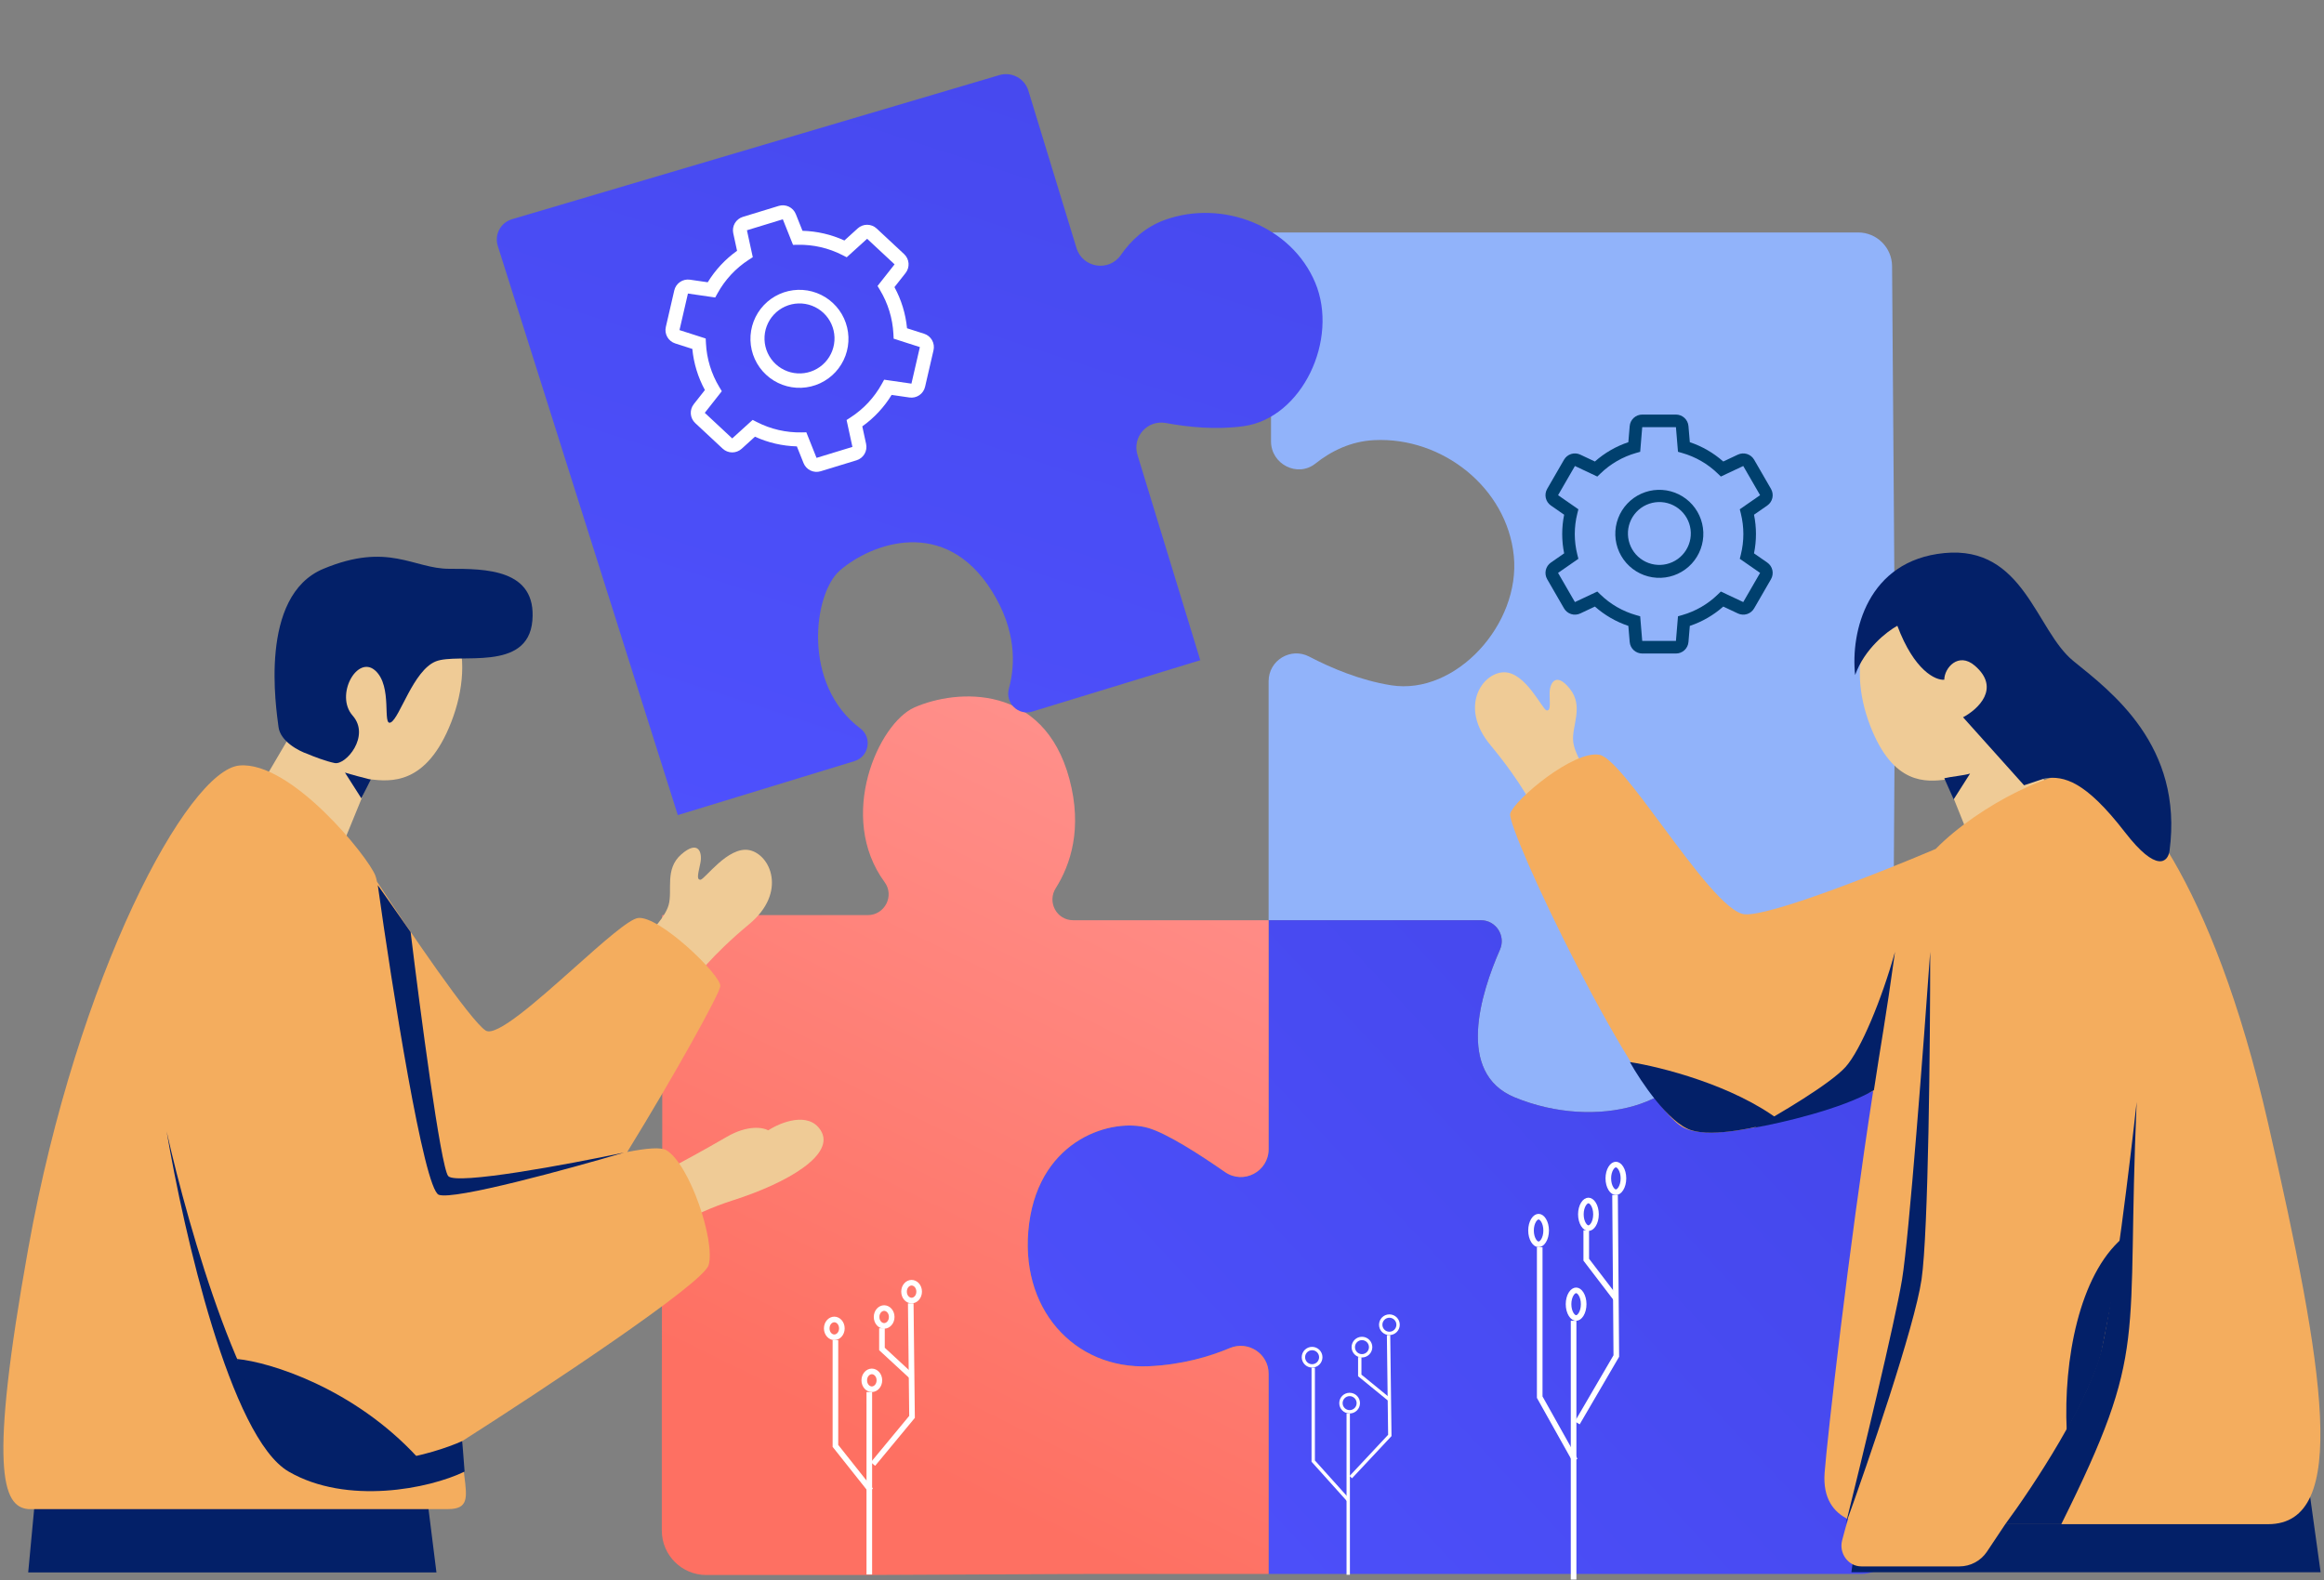
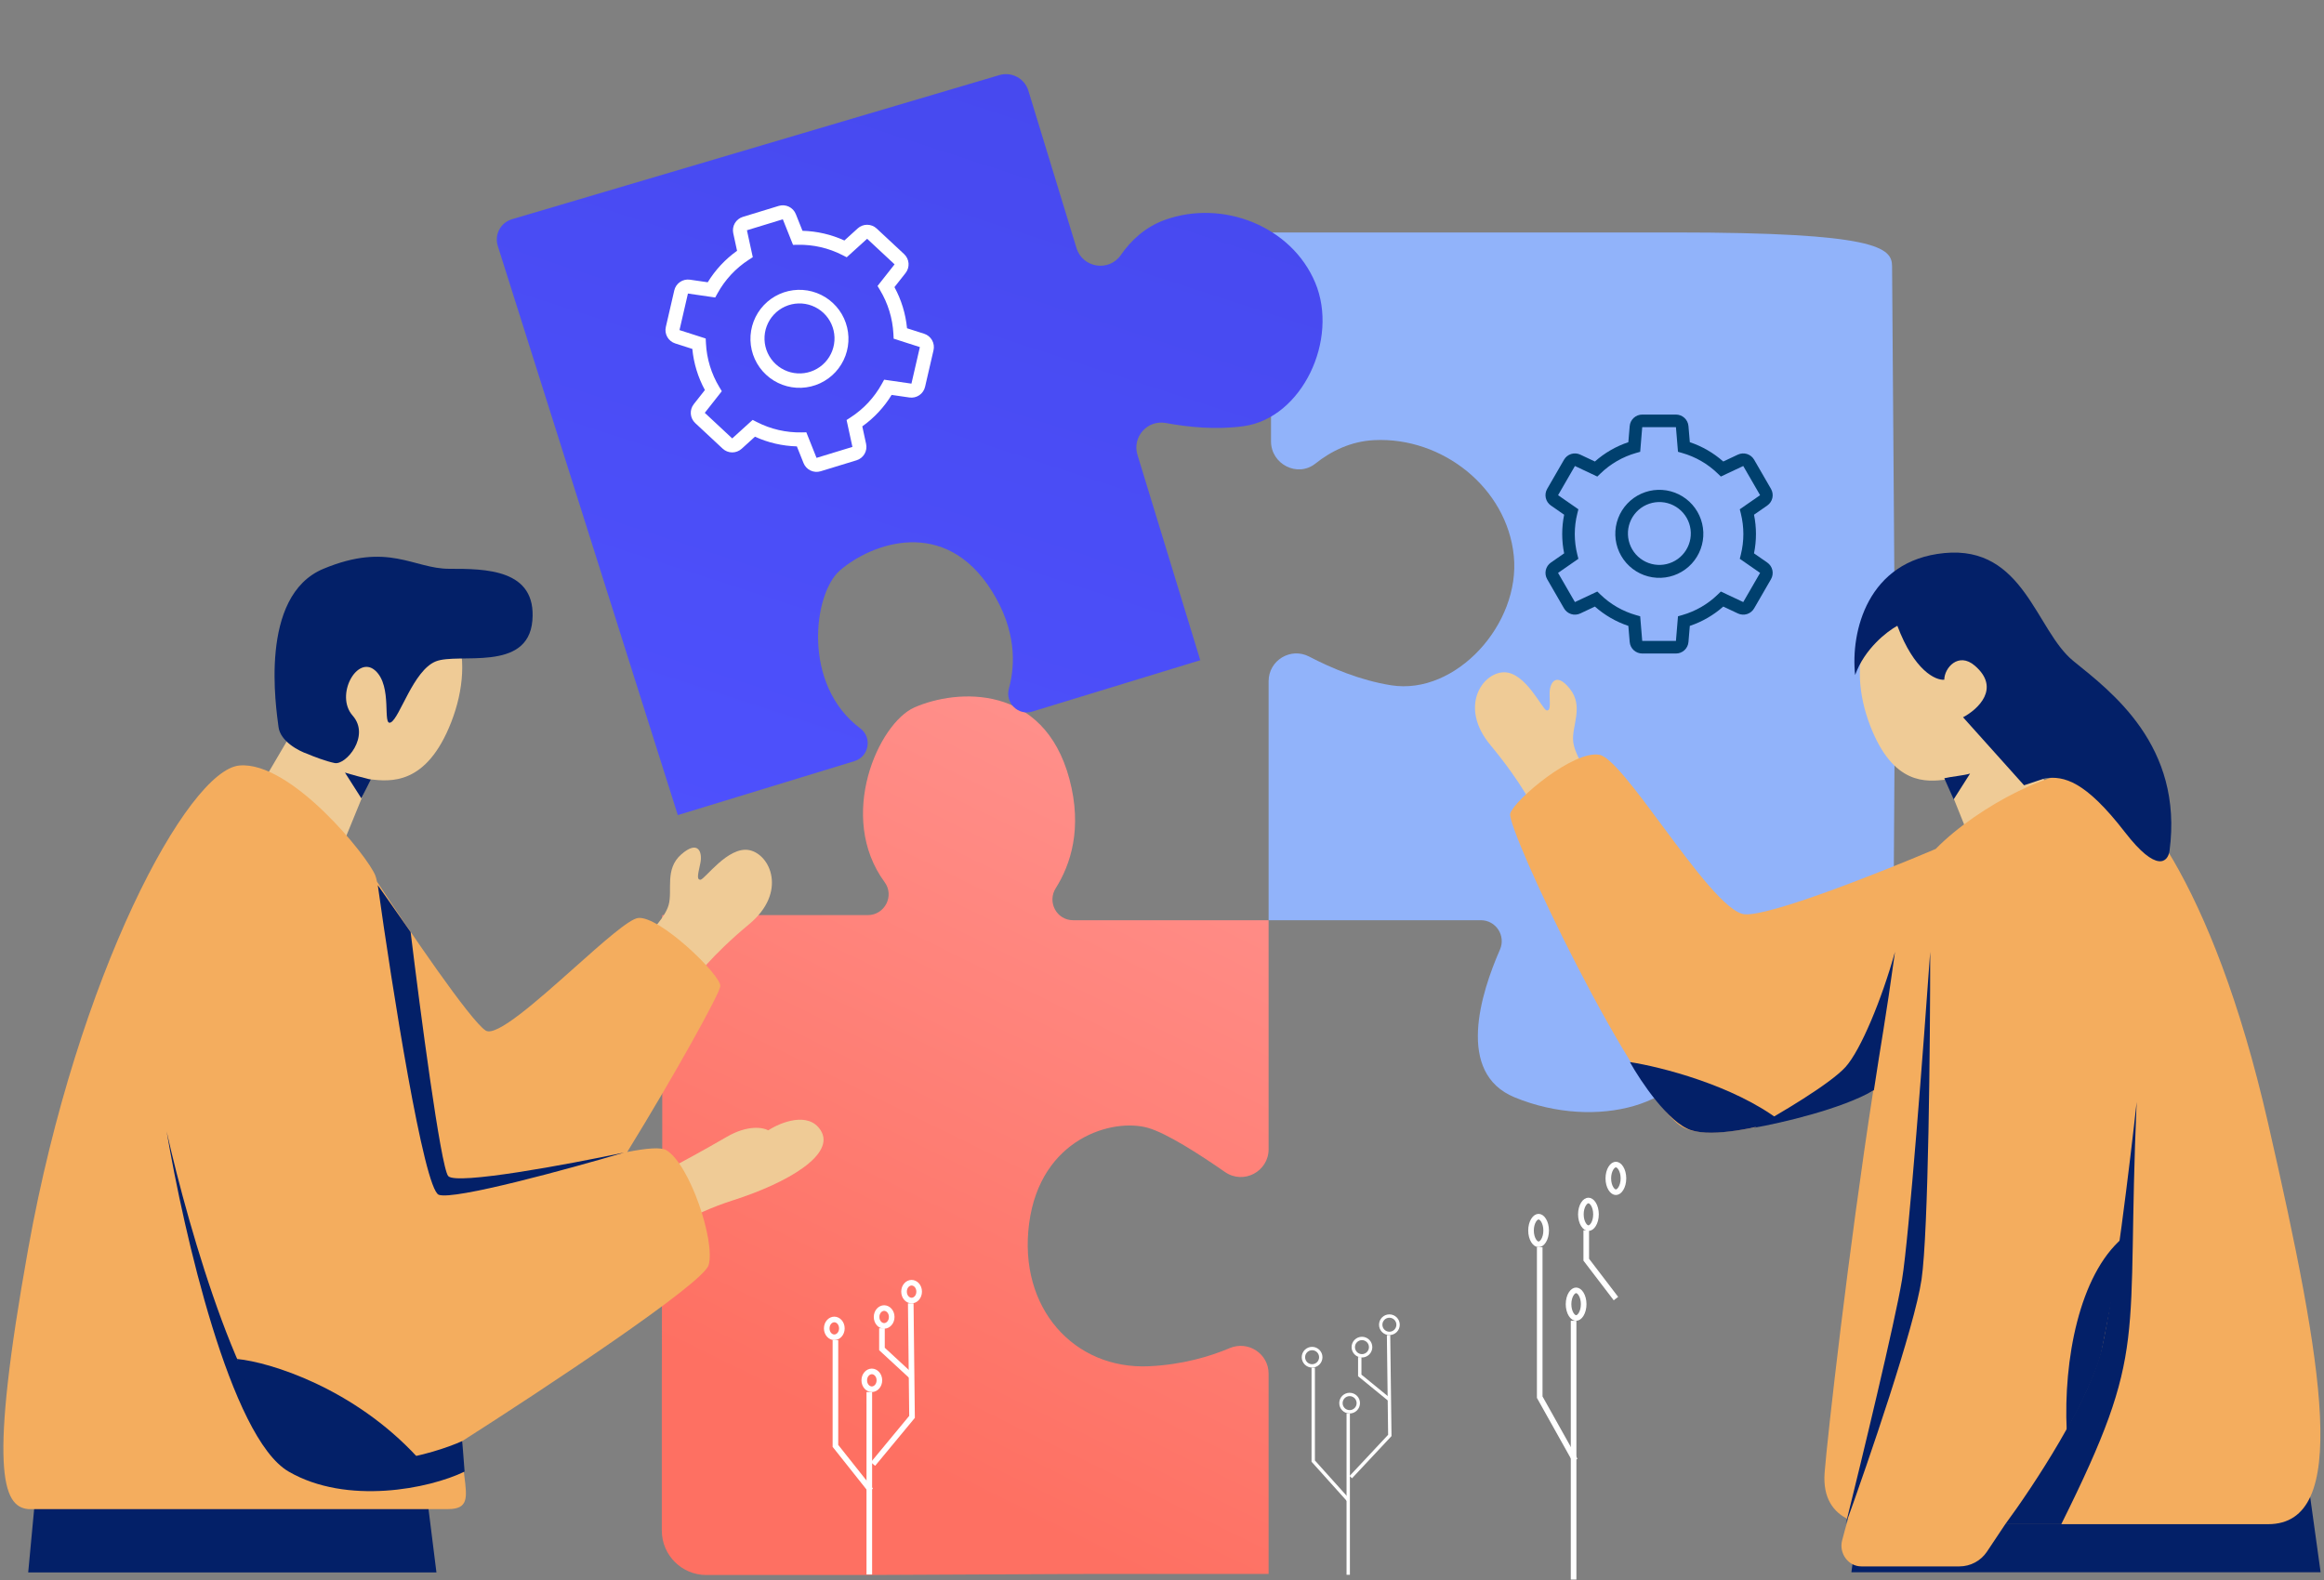
<svg xmlns="http://www.w3.org/2000/svg" width="472" height="321" viewBox="0 0 472 321" fill="none">
  <rect x="0" y="0" width="472" height="321" fill="#808080" stroke="none" />
-   <path d="M339.455 193.421C342.435 198.195 345.559 205.014 344.801 211.832C343.418 224.282 324.323 229.816 307.587 222.899C295.658 217.968 300.736 201.791 304.636 192.907C305.872 190.092 303.829 186.933 300.754 186.933H257.653V138.383C257.653 134.144 262.139 131.418 265.897 133.38C270.4 135.73 276.321 138.225 282.552 139.208C295.693 141.283 308.835 126.759 307.452 112.925C306.068 99.093 292.927 88.718 279.094 89.409C274.309 89.648 270.328 91.649 267.166 94.164C263.526 97.059 258.14 94.303 258.14 89.652V47.219C258.14 47.219 337.776 47.219 340.065 47.219H377.372C381.165 47.219 384.249 50.276 384.277 54.07C384.434 74.732 384.887 135.216 384.868 138.39L384.569 186.933H343.021C339.69 186.933 337.691 190.596 339.455 193.421Z" fill="#91B3FA" />
-   <path d="M295.396 319.731H257.653V279.055C257.653 274.984 253.498 272.273 249.748 273.855C245.649 275.584 240.08 277.231 233.336 277.54C218.228 278.232 206.727 265.782 209.019 248.491C211.312 231.199 226.019 227.049 233.19 229.124C236.934 230.208 243.436 234.362 248.796 238.085C252.537 240.684 257.653 238.003 257.653 233.447V186.934H300.754C303.829 186.934 305.872 190.093 304.636 192.908C300.736 201.792 295.658 217.969 307.588 222.899C324.323 229.816 343.418 224.283 344.801 211.833C345.559 205.014 342.435 198.195 339.455 193.422C337.691 190.596 339.69 186.934 343.021 186.934H384.569C384.569 186.934 385.56 271.181 385.53 276.243L385.313 312.436C385.289 316.472 382.01 319.732 377.974 319.732H348.487C343.666 319.731 299.987 319.731 295.396 319.731Z" fill="url(#paint0_linear_1385_1121)" />
+   <path d="M339.455 193.421C342.435 198.195 345.559 205.014 344.801 211.832C343.418 224.282 324.323 229.816 307.587 222.899C295.658 217.968 300.736 201.791 304.636 192.907C305.872 190.092 303.829 186.933 300.754 186.933H257.653V138.383C257.653 134.144 262.139 131.418 265.897 133.38C270.4 135.73 276.321 138.225 282.552 139.208C295.693 141.283 308.835 126.759 307.452 112.925C306.068 99.093 292.927 88.718 279.094 89.409C274.309 89.648 270.328 91.649 267.166 94.164C263.526 97.059 258.14 94.303 258.14 89.652V47.219C258.14 47.219 337.776 47.219 340.065 47.219C381.165 47.219 384.249 50.276 384.277 54.07C384.434 74.732 384.887 135.216 384.868 138.39L384.569 186.933H343.021C339.69 186.933 337.691 190.596 339.455 193.421Z" fill="#91B3FA" />
  <path d="M175.087 319.945H143.444C138.456 319.945 134.412 315.901 134.412 310.913V280.986C134.412 276.574 134.5 235.599 134.5 231.111V185.895H176.246C179.687 185.895 181.705 181.983 179.671 179.208C169.9 165.882 178.426 146.914 185.721 143.705C194.367 139.9 212.004 138.863 217.191 158.229C219.893 168.316 217.414 175.682 214.418 180.426C212.634 183.251 214.608 186.933 217.95 186.933L257.653 186.933V233.446C257.653 238.002 252.538 240.683 248.796 238.084C243.436 234.361 236.934 230.207 233.19 229.124C226.019 227.049 211.312 231.199 209.02 248.49C206.727 265.782 218.228 278.231 233.336 277.54C240.08 277.231 245.649 275.584 249.748 273.855C253.499 272.272 257.653 274.983 257.653 279.054V319.73H220.653C215.907 319.731 180.044 319.945 175.087 319.945Z" fill="url(#paint1_linear_1385_1121)" />
  <path d="M204.906 139.884C206.235 135.021 206.43 128.039 201.458 120.081C191.912 104.8 177.028 110.325 170.597 115.866C165.171 120.541 162.827 139.081 174.725 147.967C177.202 149.817 176.496 153.709 173.539 154.613L137.662 165.58L101.1 49.964C100.373 47.665 101.674 45.217 103.986 44.533L202.972 15.257C205.471 14.518 208.099 15.931 208.861 18.423L218.633 50.389C219.867 54.427 225.225 55.287 227.63 51.817C229.683 48.855 232.563 46.125 236.577 44.675C248.283 40.447 262.302 45.911 267.125 57.435C271.948 68.96 264.47 84.894 252.632 86.564C247.018 87.355 241.275 86.767 236.787 85.93C233.042 85.231 229.903 88.753 231.017 92.396L243.771 134.118L209.651 144.549C206.779 145.427 204.115 142.781 204.906 139.884Z" fill="url(#paint2_linear_1385_1121)" />
  <path d="M333.533 84.215C332.893 84.215 332.276 84.456 331.804 84.89C331.333 85.324 331.042 85.919 330.989 86.558L330.715 89.825C328.209 90.664 325.898 91.999 323.92 93.751L320.951 92.352C320.372 92.079 319.711 92.034 319.099 92.225C318.488 92.417 317.971 92.831 317.651 93.386L314.227 99.313C313.907 99.868 313.806 100.524 313.946 101.149C314.087 101.775 314.457 102.325 314.984 102.69L317.676 104.56C317.149 107.15 317.149 109.819 317.676 112.408L314.984 114.278C314.457 114.644 314.087 115.194 313.946 115.819C313.806 116.445 313.907 117.101 314.227 117.656L317.651 123.583C317.971 124.137 318.488 124.552 319.099 124.743C319.711 124.935 320.372 124.89 320.951 124.617L323.922 123.217C325.9 124.969 328.21 126.304 330.715 127.144L330.989 130.411C331.042 131.05 331.333 131.645 331.804 132.079C332.276 132.513 332.893 132.754 333.533 132.754H340.38C341.02 132.754 341.637 132.513 342.109 132.079C342.58 131.645 342.871 131.05 342.924 130.411L343.198 127.144C345.703 126.305 348.015 124.969 349.993 123.217L352.962 124.617C353.541 124.89 354.202 124.935 354.814 124.743C355.425 124.552 355.942 124.137 356.262 123.583L359.686 117.656C360.006 117.101 360.107 116.445 359.966 115.819C359.826 115.194 359.456 114.644 358.929 114.278L356.237 112.408C356.764 109.819 356.764 107.15 356.237 104.56L358.929 102.69C359.456 102.325 359.826 101.775 359.966 101.149C360.107 100.524 360.006 99.868 359.686 99.313L356.262 93.386C355.942 92.831 355.425 92.417 354.814 92.225C354.202 92.034 353.541 92.079 352.962 92.352L349.99 93.751C348.013 92 345.703 90.664 343.198 89.825L342.924 86.558C342.871 85.919 342.58 85.324 342.109 84.89C341.637 84.456 341.02 84.215 340.38 84.215H333.533ZM333.533 86.769H340.38L340.796 91.777L341.647 92.019C344.36 92.794 346.841 94.227 348.866 96.191L349.503 96.804L354.05 94.663L357.473 100.59L353.347 103.457L353.562 104.313C354.244 107.052 354.244 109.917 353.562 112.656L353.347 113.512L357.473 116.378L354.05 122.305L349.503 120.162L348.866 120.775C346.841 122.74 344.361 124.174 341.647 124.949L340.796 125.192L340.38 130.199H333.533L333.117 125.192L332.266 124.949C329.552 124.175 327.072 122.742 325.047 120.778L324.41 120.164L319.863 122.305L316.44 116.378L320.566 113.512L320.351 112.656C319.663 109.918 319.663 107.051 320.351 104.313L320.566 103.457L316.442 100.59L319.866 94.663L324.413 96.807L325.049 96.194C327.075 94.228 329.555 92.794 332.269 92.019L333.119 91.777L333.533 86.769Z" fill="#00406E" />
  <path d="M330.506 102.302C329.697 103.159 329.064 104.168 328.646 105.27C328.227 106.373 328.031 107.547 328.068 108.726C328.106 109.904 328.376 111.064 328.863 112.138C329.35 113.212 330.045 114.179 330.907 114.983C331.77 115.787 332.783 116.413 333.888 116.824C334.993 117.235 336.169 117.423 337.347 117.378C338.525 117.333 339.683 117.055 340.754 116.561C341.824 116.067 342.787 115.366 343.585 114.498C345.184 112.76 346.03 110.461 345.94 108.102C345.85 105.742 344.83 103.514 343.103 101.904C341.376 100.294 339.083 99.432 336.723 99.506C334.363 99.581 332.128 100.586 330.506 102.302ZM332.69 113.071C332.07 112.501 331.569 111.813 331.216 111.049C330.863 110.284 330.665 109.457 330.633 108.615C330.6 107.774 330.735 106.934 331.029 106.144C331.322 105.355 331.769 104.631 332.344 104.015C332.918 103.399 333.609 102.903 334.376 102.555C335.143 102.207 335.971 102.014 336.813 101.988C337.655 101.961 338.494 102.101 339.281 102.4C340.069 102.699 340.789 103.151 341.401 103.729C342.627 104.887 343.345 106.484 343.398 108.169C343.452 109.855 342.836 111.493 341.686 112.727C340.536 113.96 338.944 114.689 337.259 114.753C335.574 114.818 333.931 114.213 332.69 113.071Z" fill="#00406E" />
  <g clip-path="url(#clip0_1385_1121)">
    <path d="M155.133 61.993C154.231 62.947 153.527 64.07 153.061 65.297C152.595 66.525 152.377 67.832 152.418 69.144C152.46 70.456 152.76 71.747 153.303 72.943C153.845 74.138 154.619 75.215 155.579 76.11C156.539 77.005 157.667 77.702 158.897 78.159C160.128 78.617 161.436 78.827 162.748 78.777C164.06 78.727 165.349 78.417 166.541 77.867C167.733 77.317 168.804 76.536 169.693 75.57C171.473 73.636 172.415 71.076 172.315 68.449C172.214 65.823 171.079 63.342 169.156 61.55C167.234 59.757 164.68 58.797 162.053 58.88C159.426 58.963 156.938 60.082 155.133 61.993ZM157.564 73.981C156.874 73.347 156.316 72.581 155.923 71.73C155.53 70.879 155.309 69.958 155.273 69.021C155.237 68.084 155.387 67.149 155.714 66.27C156.041 65.391 156.539 64.586 157.178 63.9C157.818 63.214 158.586 62.662 159.44 62.274C160.294 61.887 161.216 61.672 162.154 61.643C163.091 61.613 164.025 61.769 164.901 62.102C165.778 62.434 166.58 62.937 167.262 63.581C168.626 64.871 169.426 66.648 169.485 68.525C169.544 70.401 168.859 72.225 167.578 73.598C166.298 74.972 164.526 75.782 162.65 75.854C160.774 75.926 158.945 75.253 157.564 73.981Z" fill="white" />
    <path d="M150.869 44.057C150.187 44.266 149.609 44.723 149.248 45.338C148.888 45.954 148.771 46.682 148.923 47.379L149.695 50.947C147.3 52.656 145.275 54.83 143.739 57.339L140.122 56.815C139.416 56.713 138.698 56.88 138.11 57.283C137.521 57.686 137.106 58.295 136.945 58.99L135.23 66.415C135.069 67.11 135.176 67.841 135.528 68.461C135.881 69.082 136.454 69.547 137.134 69.764L140.61 70.879C140.891 73.807 141.76 76.649 143.164 79.234L140.906 82.101C140.464 82.662 140.249 83.368 140.303 84.079C140.358 84.791 140.678 85.456 141.2 85.943L146.774 91.139C147.295 91.625 147.981 91.898 148.694 91.903C149.407 91.908 150.096 91.645 150.625 91.166L153.332 88.708C156.008 89.93 158.902 90.599 161.842 90.678L163.197 94.067C163.461 94.73 163.965 95.269 164.608 95.577C165.251 95.886 165.986 95.941 166.668 95.733L173.957 93.505C174.639 93.296 175.218 92.838 175.578 92.223C175.939 91.608 176.055 90.879 175.904 90.182L175.131 86.615C177.526 84.906 179.552 82.732 181.088 80.223L184.704 80.747C185.41 80.849 186.128 80.681 186.717 80.278C187.305 79.875 187.721 79.266 187.881 78.571L189.597 71.147C189.757 70.451 189.651 69.721 189.298 69.1C188.945 68.48 188.372 68.015 187.692 67.797L184.217 66.683C183.935 63.754 183.066 60.913 181.662 58.328L183.92 55.46C184.362 54.9 184.577 54.194 184.523 53.482C184.468 52.77 184.148 52.105 183.626 51.618L178.052 46.423C177.531 45.936 176.846 45.663 176.132 45.658C175.419 45.653 174.73 45.916 174.202 46.396L171.494 48.853C168.819 47.632 165.924 46.962 162.984 46.884L161.63 43.494C161.365 42.832 160.862 42.293 160.219 41.984C159.576 41.676 158.84 41.62 158.158 41.828L150.869 44.057ZM151.701 46.777L158.99 44.548L161.063 49.743L162.048 49.725C165.189 49.666 168.295 50.384 171.092 51.816L171.968 52.262L176.113 48.503L181.687 53.699L178.227 58.093L178.734 58.934C180.352 61.629 181.284 64.679 181.45 67.817L181.5 68.798L186.825 70.507L185.11 77.931L179.571 77.129L179.093 77.989C177.577 80.741 175.403 83.075 172.766 84.783L171.939 85.319L173.126 90.785L165.837 93.013L163.764 87.818L162.779 87.837C159.638 87.896 156.531 87.177 153.735 85.745L152.858 85.299L148.714 89.059L143.14 83.863L146.599 79.468L146.092 78.627C144.468 75.936 143.535 72.884 143.377 69.744L143.326 68.763L138.004 67.054L139.719 59.63L145.258 60.431L145.736 59.571C147.252 56.82 149.426 54.486 152.063 52.777L152.89 52.242L151.701 46.777Z" fill="white" />
  </g>
  <path d="M88.64 319.422L86.734 304.175H7.158L5.728 319.422H88.64Z" fill="#032068" />
  <path d="M147.598 230.943C143.338 233.427 137.836 236.414 135.616 237.597L132.954 252.235C134.581 250.609 140.054 246.646 148.929 243.808C160.022 240.258 169.784 234.492 166.678 229.612C164.194 225.709 158.543 227.986 156.028 229.612C154.993 229.021 151.858 228.46 147.598 230.943ZM135.789 183.859C135.099 186.265 132.341 189.156 131.049 190.302C133.49 194.311 138.633 201.985 139.668 200.61C140.961 198.892 144.408 194.168 152.166 187.726C159.923 181.282 156.475 173.551 152.166 172.692C147.855 171.834 143.116 178.706 142.254 178.706C141.391 178.706 141.822 177.417 142.254 175.269C142.685 173.121 141.822 170.545 138.375 173.551C134.927 176.558 136.651 180.852 135.789 183.859ZM58.898 149.476L52.902 159.692L68.584 174.089L75.041 158.299L75.135 158.31C79.302 158.777 86.61 159.596 91.646 146.689C96.719 133.686 93.952 118.36 75.041 118.825C59.913 119.196 57.976 139.413 58.898 149.476Z" fill="#EFCB96" />
  <path fill-rule="evenodd" clip-rule="evenodd" d="M5.729 306.556C0.487 306.079 -2.328 298.555 5.729 253.665C15.735 197.914 38.131 156.458 48.614 155.505C59.097 154.553 74.822 174.089 76.251 177.901C76.338 178.132 76.451 178.565 76.587 179.174C76.634 179.226 76.681 179.279 76.727 179.331C82.763 188.542 95.597 207.445 98.647 209.35C100.812 210.703 109.124 203.296 116.689 196.555C122.444 191.427 127.767 186.683 129.62 186.478C133.908 186.001 146.296 197.914 146.296 200.296C146.296 201.655 136.84 218.674 127.387 234.017C131.286 233.25 134.228 232.986 135.337 233.652C140.103 236.511 145.344 252.235 143.914 257C142.771 260.812 110.083 282.414 93.882 292.739C93.779 295.571 94.083 298.018 94.334 300.034C94.856 304.235 95.145 306.556 91.023 306.556H5.729Z" fill="#F4AD5E" />
  <path d="M61.479 295.121C72.915 299.696 87.846 295.439 93.881 292.739L94.358 298.932C87.21 302.427 70.437 305.795 58.62 298.932C46.803 292.071 37.336 250.329 33.842 229.84C38.289 249.694 50.043 290.546 61.479 295.121ZM56.563 147.663C56.928 150.6 60.67 152.557 62.495 153.168C63.559 153.627 66.145 154.637 67.97 155.004C70.251 155.463 75.27 149.498 71.62 145.368C67.97 141.239 72.532 132.98 76.183 136.192C79.833 139.404 77.551 147.663 79.376 146.744C81.201 145.827 83.939 136.192 88.502 134.356C93.064 132.521 107.208 136.651 108.121 126.097C109.033 115.544 98.539 115.544 91.239 115.544C83.939 115.544 78.92 110.038 65.689 115.544C52.457 121.05 56.107 143.992 56.563 147.663Z" fill="#032068" />
  <path d="M84.828 296.074C71.867 281.97 54.808 276.697 48.137 276.061C49.566 281.62 56.237 293.882 61.956 295.598C71.009 298.933 80.539 297.028 84.828 296.074ZM91.022 238.894C89.497 236.987 85.304 205.062 83.398 189.338L76.727 179.807C79.586 200.297 86.067 241.562 89.116 242.706C92.166 243.85 115.482 237.464 126.76 234.128C115.482 236.512 92.547 240.8 91.022 238.894ZM70.056 156.936C71.2 157.317 74.027 158.047 75.298 158.365L73.392 162.177L70.056 156.936Z" fill="#032068" />
  <path d="M378.396 302.229L376.014 319.384H471.314L468.932 302.229H378.396Z" fill="#032068" />
  <path d="M319.504 150.551C319.741 153.041 321.922 156.39 322.983 157.753C319.846 161.246 313.383 167.847 312.619 166.305C311.662 164.38 309.141 159.102 302.697 151.346C296.253 143.589 301.06 136.621 305.454 136.568C309.848 136.515 313.248 144.14 314.095 144.298C314.943 144.456 314.756 143.11 314.725 140.92C314.696 138.729 316.016 136.354 318.854 139.943C321.692 143.531 319.209 147.437 319.504 150.551ZM410.268 150.001L415.847 159.69L401.258 173.341L395.252 158.368L395.164 158.378C391.288 158.821 384.49 159.597 379.805 147.358C375.086 135.028 377.66 120.495 395.252 120.936C409.324 121.288 411.126 140.46 410.268 150.001Z" fill="#EFCB96" />
  <path fill-rule="evenodd" clip-rule="evenodd" d="M393.132 172.454C381.581 177.355 359.518 186.097 354.377 185.73C350.766 185.472 343.942 176.277 337.611 167.745C332.248 160.517 327.237 153.765 324.834 153.327C319.593 152.375 307.68 162.381 306.727 165.24C305.774 168.099 332.458 224.327 341.988 229.092C348.79 232.493 368.487 226.285 380.439 221.636C375.437 253.877 371.135 291.895 370.578 299.137C370.171 304.417 372.452 307.226 375.343 308.604C374.966 309.761 374.664 310.908 374.347 312.108C374.278 312.37 374.207 312.635 374.136 312.902C373.444 315.497 375.348 318.197 378.034 318.197H397.949C400.199 318.197 402.301 317.074 403.548 315.201L407.269 309.621H423.47H460.637C477.314 309.621 472.073 278.172 460.637 228.139C449.201 178.107 432.523 159.522 425.376 157.14C418.805 154.95 401.762 163.633 393.132 172.454Z" fill="#F4AD5E" />
  <path d="M390.261 259.919C388.854 269.504 379.412 297.047 374.866 309.62C378.093 296.603 384.896 268.439 386.303 259.919C387.711 251.399 390.701 211.993 392.021 193.354C392.021 211.548 391.669 250.333 390.261 259.919ZM418.642 309.62C436.577 273.553 431.766 273.553 433.953 223.851C432.641 235.872 429.403 262.644 426.953 273.553C424.505 284.461 412.81 302.143 407.268 309.62H418.642ZM374.866 216.702C377.917 213.271 382.172 203.043 384.874 193.354C382.967 207.173 382.015 211.938 380.585 221.467C374.104 225.28 361.683 228.139 356.283 229.092C361.207 226.392 371.817 220.134 374.866 216.702Z" fill="#032068" />
  <path d="M361.526 227.662C351.995 220.419 337.223 216.702 331.029 215.75C333.253 219.72 338.843 228.043 343.418 229.569C347.993 231.093 357.395 228.933 361.526 227.662ZM376.773 137.127C378.679 131.79 383.286 128.233 385.35 127.12C388.782 136.269 393.133 138.239 394.88 138.08C394.88 135.698 397.739 132.362 401.075 135.221C406.412 139.796 401.71 144.116 398.692 145.704L411.082 159.522L415.37 158.093C419.182 157.617 423.47 158.569 431.571 169.053C438.051 177.439 440.307 175.088 440.625 172.864C443.484 151.422 428.712 140.462 421.088 134.268C413.464 128.074 411.082 110.768 394.88 112.349C379.251 113.873 375.82 128.391 376.773 137.127ZM419.745 290.56C419.072 276.352 422.267 259.035 431.094 251.488C430.253 257.112 427.9 269.16 426.891 274.132C425.882 279.105 421.566 287.305 419.745 290.56ZM400.121 157.14C398.978 157.521 396.151 157.775 394.88 158.093L396.787 162.381L400.121 157.14Z" fill="#032068" />
  <path d="M273.881 304.784L266.713 296.806L266.713 277.822" stroke="white" stroke-width="0.683" />
  <path d="M274.342 300.067L282.27 291.596L282.013 271.209" stroke="white" stroke-width="0.683" />
  <circle cx="266.484" cy="275.703" r="1.763" transform="rotate(-90 266.484 275.703)" stroke="white" stroke-width="0.683" />
  <circle cx="274.106" cy="285.031" r="1.763" transform="rotate(-90 274.106 285.031)" stroke="white" stroke-width="0.683" />
  <circle cx="282.183" cy="269.104" r="1.763" transform="rotate(-90 282.183 269.104)" stroke="white" stroke-width="0.683" />
  <circle cx="276.609" cy="273.655" r="1.763" transform="rotate(-90 276.609 273.655)" stroke="white" stroke-width="0.683" />
  <line x1="273.822" y1="319.9" x2="273.822" y2="287.137" stroke="white" stroke-width="0.683" />
  <path d="M282.193 284.324L276.164 279.4L276.164 275.678" stroke="white" stroke-width="0.683" />
  <path d="M319.881 296.617L312.713 283.818L312.713 253.362" stroke="white" stroke-width="1.138" />
-   <path d="M320.342 289.05L328.27 275.461L328.013 242.753" stroke="white" stroke-width="1.138" />
  <path d="M312.484 247.155C312.798 247.155 313.168 247.36 313.489 247.876C313.806 248.383 314.02 249.119 314.02 249.962C314.02 250.806 313.806 251.542 313.489 252.049C313.168 252.565 312.798 252.77 312.484 252.77C312.17 252.77 311.8 252.565 311.479 252.049C311.162 251.542 310.948 250.806 310.948 249.962C310.948 249.119 311.162 248.383 311.479 247.876C311.8 247.36 312.17 247.155 312.484 247.155Z" stroke="white" stroke-width="1.138" />
  <path d="M320.106 262.121C320.419 262.121 320.79 262.326 321.111 262.842C321.427 263.349 321.642 264.085 321.642 264.928C321.642 265.771 321.427 266.508 321.111 267.015C320.79 267.53 320.419 267.736 320.106 267.736C319.792 267.736 319.422 267.53 319.1 267.015C318.784 266.508 318.57 265.771 318.57 264.928C318.57 264.085 318.784 263.349 319.1 262.842C319.422 262.326 319.792 262.121 320.106 262.121Z" stroke="white" stroke-width="1.138" />
  <path d="M328.183 236.569C328.497 236.569 328.867 236.774 329.188 237.29C329.505 237.797 329.719 238.533 329.719 239.376C329.719 240.22 329.505 240.956 329.188 241.463C328.867 241.979 328.497 242.184 328.183 242.184C327.869 242.184 327.499 241.979 327.178 241.463C326.861 240.956 326.647 240.22 326.647 239.376C326.647 238.533 326.861 237.797 327.178 237.29C327.499 236.774 327.869 236.569 328.183 236.569Z" stroke="white" stroke-width="1.138" />
  <path d="M322.609 243.869C322.922 243.869 323.293 244.074 323.614 244.59C323.93 245.097 324.144 245.833 324.144 246.676C324.144 247.519 323.93 248.256 323.614 248.763C323.293 249.278 322.922 249.484 322.609 249.484C322.295 249.484 321.924 249.278 321.603 248.763C321.287 248.256 321.073 247.519 321.073 246.676C321.073 245.833 321.287 245.097 321.603 244.59C321.924 244.074 322.295 243.869 322.609 243.869Z" stroke="white" stroke-width="1.138" />
  <line x1="319.594" y1="320.867" x2="319.594" y2="268.304" stroke="white" stroke-width="1.138" />
  <path d="M328.193 263.793L322.164 255.894L322.164 249.922" stroke="white" stroke-width="1.138" />
  <path d="M176.841 302.741L169.674 293.716L169.674 272.242" stroke="white" stroke-width="1.138" />
  <path d="M177.302 297.406L185.231 287.824L184.973 264.762" stroke="white" stroke-width="1.138" />
  <path d="M169.445 268.033C170.229 268.033 170.981 268.776 170.981 269.845C170.981 270.913 170.229 271.657 169.445 271.657C168.66 271.657 167.909 270.913 167.909 269.845C167.909 268.776 168.66 268.033 169.445 268.033Z" stroke="white" stroke-width="1.138" />
  <path d="M177.067 278.585C177.851 278.585 178.602 279.328 178.602 280.397C178.602 281.465 177.851 282.209 177.067 282.209C176.282 282.209 175.531 281.465 175.531 280.397C175.531 279.328 176.282 278.585 177.067 278.585Z" stroke="white" stroke-width="1.138" />
  <path d="M185.144 260.569C185.928 260.569 186.679 261.312 186.679 262.381C186.679 263.45 185.928 264.193 185.144 264.193C184.359 264.193 183.608 263.45 183.608 262.381C183.608 261.312 184.359 260.569 185.144 260.569Z" stroke="white" stroke-width="1.138" />
  <path d="M179.569 265.717C180.354 265.717 181.105 266.46 181.105 267.528C181.105 268.597 180.354 269.34 179.569 269.34C178.785 269.34 178.033 268.597 178.033 267.528C178.033 266.46 178.785 265.717 179.569 265.717Z" stroke="white" stroke-width="1.138" />
  <line x1="176.555" y1="319.84" x2="176.555" y2="282.778" stroke="white" stroke-width="1.138" />
  <path d="M185.154 279.597L179.125 274.027L179.125 269.817" stroke="white" stroke-width="1.138" />
  <defs>
    <linearGradient id="paint0_linear_1385_1121" x1="208.658" y1="356.602" x2="442.461" y2="138.3" gradientUnits="userSpaceOnUse">
      <stop stop-color="#4F52FF" />
      <stop offset="1" stop-color="#4042E2" />
    </linearGradient>
    <linearGradient id="paint1_linear_1385_1121" x1="247.208" y1="148.787" x2="176.13" y2="293.394" gradientUnits="userSpaceOnUse">
      <stop stop-color="#FF928E" />
      <stop offset="1" stop-color="#FE7062" />
    </linearGradient>
    <linearGradient id="paint2_linear_1385_1121" x1="140.1" y1="195.61" x2="246.979" y2="-132.782" gradientUnits="userSpaceOnUse">
      <stop stop-color="#4F52FF" />
      <stop offset="1" stop-color="#4042E2" />
    </linearGradient>
    <clipPath id="clip0_1385_1121">
      <rect width="68.258" height="68.258" fill="white" transform="translate(119.797 46.122) rotate(-17)" />
    </clipPath>
  </defs>
</svg>